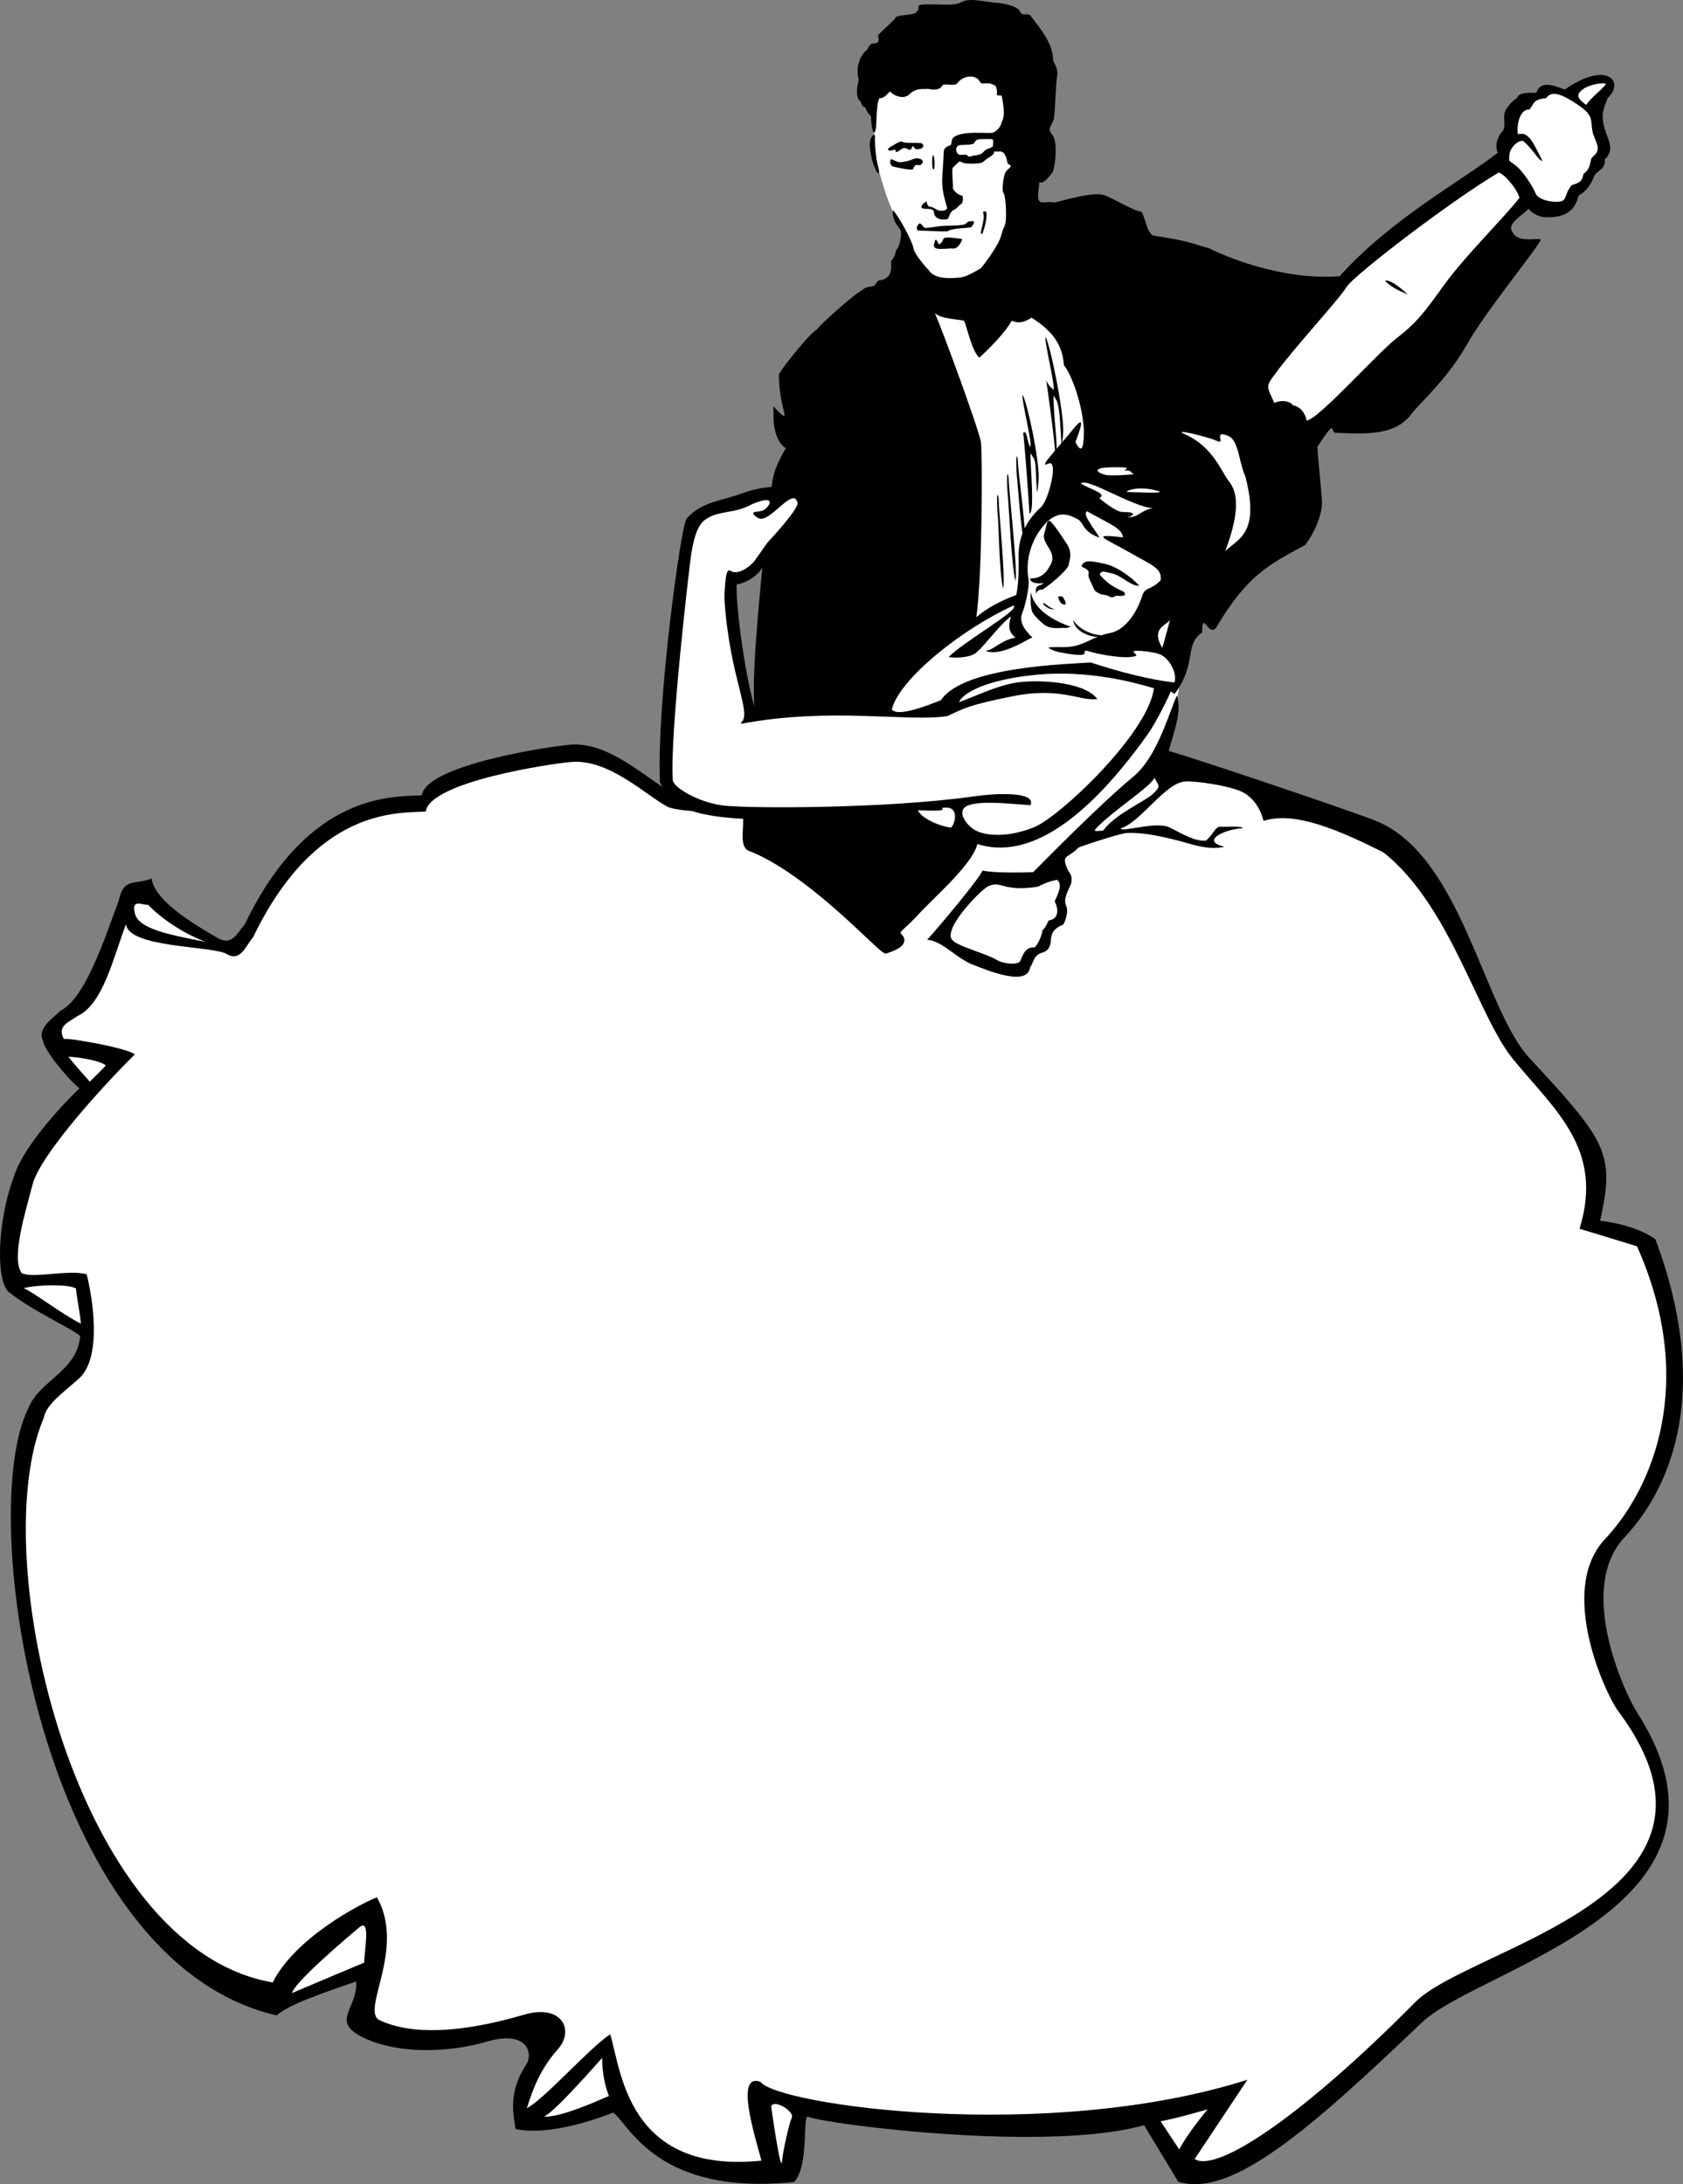
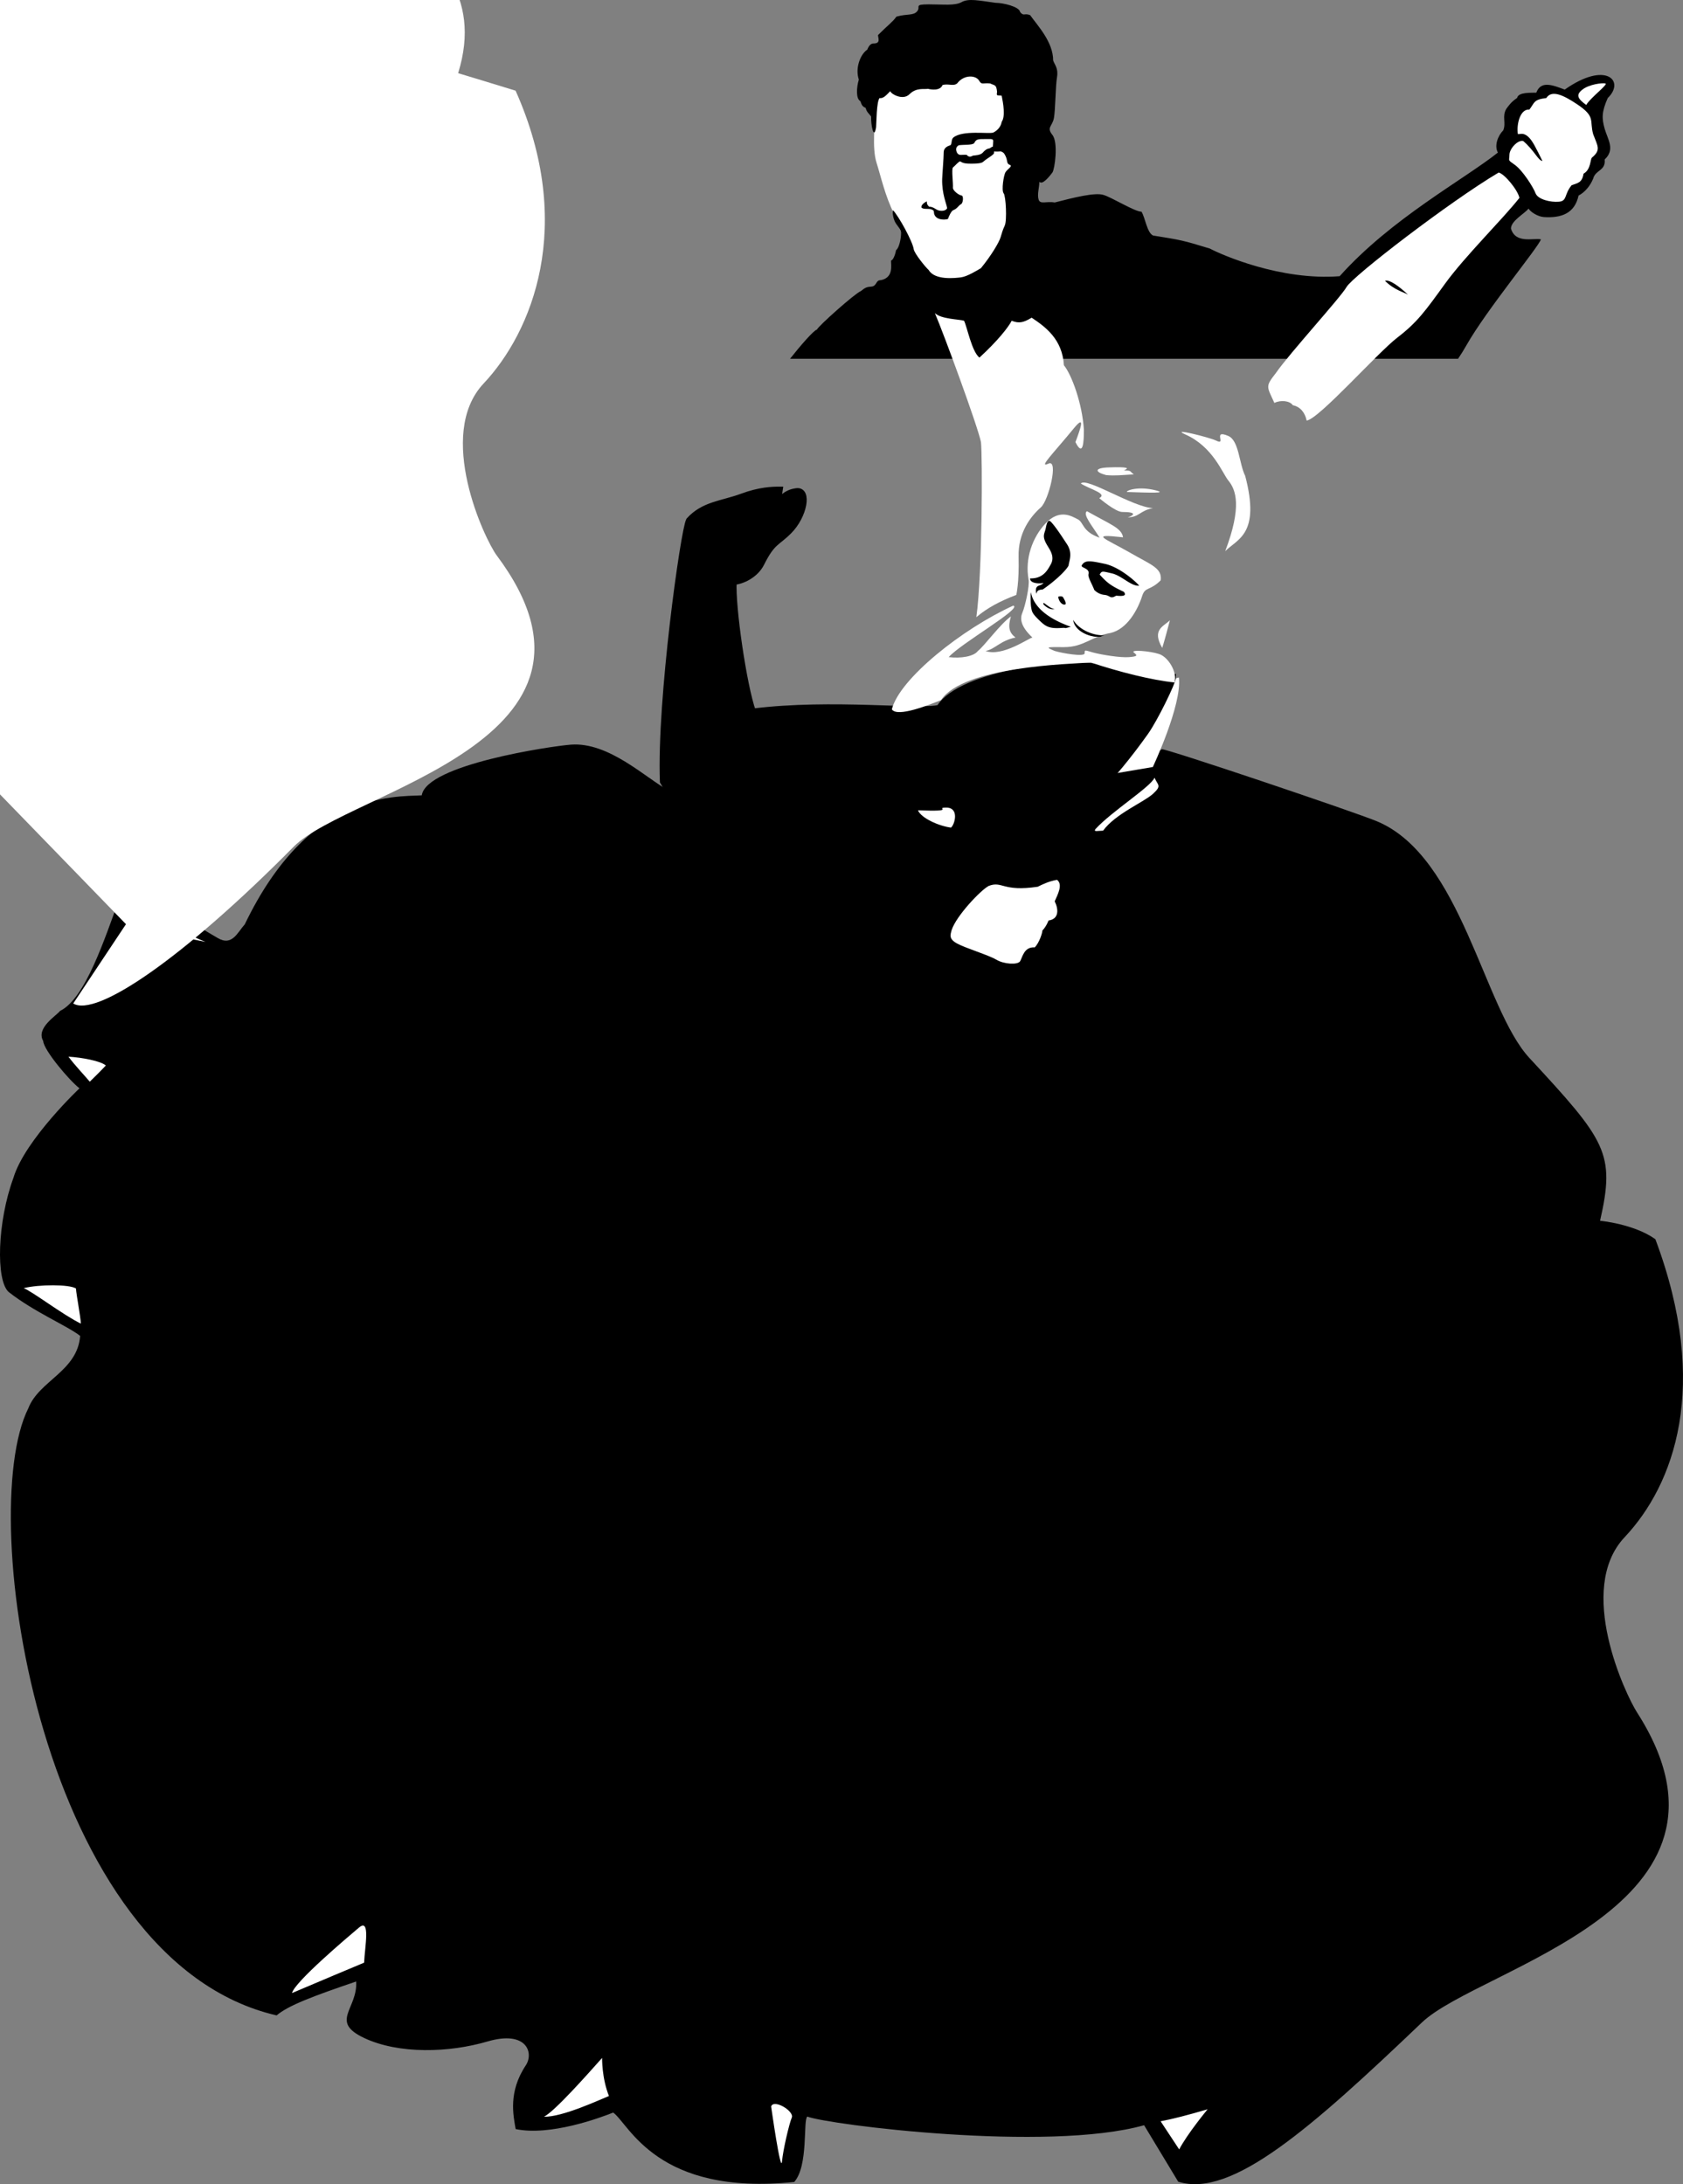
<svg xmlns="http://www.w3.org/2000/svg" width="273.879" height="355.525">
  <rect width="100%" height="100%" fill="#808080" stroke="none" />
  <path d="M1.403 210.295c-2.098-1.894-1.848-11.418.781-18.566 1.86-6.246 11.059-14.875 10.754-14.582-1.562-1.168-5.832-6.203-5.91-7.703-1.207-2.13 2.137-4.09 2.746-4.899 4.156-1.969 7.379-12.152 9.574-18.023.801-3.797 2.63-2.39 5.324-3.535.457 3.984 8.446 8.32 10.77 9.703 2.324 1.379 3.207-.918 4.39-2.235 10.387-21.57 24.051-20.746 28.801-20.996.75-5 21-8 24.25-8.25 6.239-.48 12.25 5.5 16 7.5 10 3.5 75.188-3.5 80.188-6.75.348-.25 31.469 10.235 35.062 11.75 13.739 5.801 17.27 30.422 24.75 38.5 12.5 13.5 14 15.5 11.5 26.5 0 0 5.5.5 9 3 9 24 3 40-5 48.5s.192 25.676 2 28.5c20.422 31.844-25.566 41.5-35 50.5-18.007 17.188-30.976 28.657-39.652 25.91l-5.55-9.191c-15.766 4.43-51.473-.102-54.805-1.406-.72.543.218 8-2.13 10.644-22.406 2.313-26.85-9.445-29.464-11.297-2.203.883-10.29 3.86-15.871 2.684-.38-2.23-1.235-6.031 1.648-10.363 1.348-2.028.16-5.77-6.238-3.89-6.238 1.831-14.402 2.097-20.07-.575-5.664-2.676-1.028-4.7-1.29-9.192-7.12 2.422-11.042 3.903-12.949 5.52C6.606 319.174-4.1 246.58 4.602 229.244c1.735-4.52 7.992-6.015 8.442-11.796-2.09-1.645-7.461-3.868-11.641-7.153" />
  <path fill="#fff" d="m179.477 126.225 8.125-1.375s4.75-10.063 4.25-14.563c-2.75.25-8.375 11.188-12.375 15.938" />
-   <path fill="#fff" d="M20.5 150.432c-2.152 5.758-3.773 12.992-7.843 14.922-1.586 1.094-3.43 1.691-2.246 3.781.238-.293 10.004 1.344 11.539 2.488-3.738 3.633-15.5 16.157-16.7 21.371-1.015 3.98-3.523 11.852-1.706 14.25 1.949.899 7.796-.664 10.57.192.95 3.855 2.504 13.203-1.094 16.8-2.578 2.344-5.516 4.32-5.89 6.547-9.676 22.528 5.101 86.438 37.257 91.903 3.547-7.188 14.352-12.89 16.957-13.844 4.75 8.395-2.75 18.516.442 19.996 5.062 2.348 12.824 2.223 23.527-.91 6.117-1.789 8.234 2.523 5.469 5.633-2.762 3.105-4.043 6.328-5.043 9.601 2.808-1.449 10.246-9.879 13.558-12.035 1.782 5.614 2.66 22.832 24.614 20.563-1.157-4.36-4.324-14.324-.16-12.832 2.675 3.77 46.605 10.031 79.238-.328l-8.582 12.906c3.703 2.297 17.746-7.195 35.894-25.535 8.989-9.086 55.645-17.145 33.024-47.39-1.969-2.634-9.973-19.661-2.133-27.993 7.84-8.328 15.02-25.637 5.2-47.66-3.481-1.082-9.348-2.848-9.348-2.848 3.988-12.93-3.903-19.2-10.762-27.531-6.86-8.328-11.688-31.688-27.598-37.371-6.86-2.45-29.734-12.164-31.195-10.48-6.488.609-68.805 10.234-78.774 6.741-3.675-1.96-9.57-7.82-15.68-7.347-3.187.242-23.03 3.183-23.765 8.082-4.656.246-17.926-.645-28.105 20.496-1.16 1.289-1.996 4.039-4.274 2.687-2.281-1.355-15.941-.953-16.39-4.855M142.508 17.584c-.125 2.375-.625 6.5.125 8.875s1.375 5.375 2.875 8.375 2.375 10.5 7.875 11 10-.5 11-12.75 2.375-21.5-4.125-21.75c-8.148-.312-16.933-4.77-17.75 6.25" />
+   <path fill="#fff" d="M20.5 150.432l-8.582 12.906c3.703 2.297 17.746-7.195 35.894-25.535 8.989-9.086 55.645-17.145 33.024-47.39-1.969-2.634-9.973-19.661-2.133-27.993 7.84-8.328 15.02-25.637 5.2-47.66-3.481-1.082-9.348-2.848-9.348-2.848 3.988-12.93-3.903-19.2-10.762-27.531-6.86-8.328-11.688-31.688-27.598-37.371-6.86-2.45-29.734-12.164-31.195-10.48-6.488.609-68.805 10.234-78.774 6.741-3.675-1.96-9.57-7.82-15.68-7.347-3.187.242-23.03 3.183-23.765 8.082-4.656.246-17.926-.645-28.105 20.496-1.16 1.289-1.996 4.039-4.274 2.687-2.281-1.355-15.941-.953-16.39-4.855M142.508 17.584c-.125 2.375-.625 6.5.125 8.875s1.375 5.375 2.875 8.375 2.375 10.5 7.875 11 10-.5 11-12.75 2.375-21.5-4.125-21.75c-8.148-.312-16.933-4.77-17.75 6.25" />
  <path d="M121.383 132.803c.25 1.5-.5 4.406.5 5.156 9.75 3.75 20.75 16 22.25 16.75 1.5-.5 3.25-1.25 2.25-2.25s.25-1.25 2.75-4 9.5-8.75 9.5-11.75c7.25 2.75 16.536-1.761 27.75-17.5 1.57-2.203 4.5-8.25 4.5-9-3 0-5.336.125-11.5-1.5-4.75-1.25-23 .75-26.5 6.5-3 .875-17.5-1-30.375.625-1.5-4.25-3.375-17.125-3.125-21.125 1.434-.113 3.57-1.136 4.5-3 1.805-3.605 2.485-3.234 4.5-5.25 2.5-2.5 3.25-6.75 1.25-6.5s-2.5 1.5-3.5 2c.5-.75.5-.5.75-2.25-1.25 0-3.27.07-6.125 1.125-3.238 1.2-6.25 1.25-8.625 3.875-.875 1.625-4.75 29.25-4.25 42.5 1.52 2.532 2.313 5.063 13.5 5.594" />
  <path fill="none" stroke="#000" d="M121.383 132.803c.25 1.5-.5 4.406.5 5.156 9.75 3.75 20.75 16 22.25 16.75 1.5-.5 3.25-1.25 2.25-2.25s.25-1.25 2.75-4 9.5-8.75 9.5-11.75c7.25 2.75 16.536-1.761 27.75-17.5 1.57-2.203 4.5-8.25 4.5-9-3 0-5.336.125-11.5-1.5-4.75-1.25-23 .75-26.5 6.5-3 .875-17.5-1-30.375.625-1.5-4.25-3.375-17.125-3.125-21.125 1.434-.113 3.57-1.136 4.5-3 1.805-3.605 2.485-3.234 4.5-5.25 2.5-2.5 3.25-6.75 1.25-6.5s-2.5 1.5-3.5 2c.5-.75.5-.5.75-2.25-1.25 0-3.27.07-6.125 1.125-3.238 1.2-6.25 1.25-8.625 3.875-.875 1.625-4.75 29.25-4.25 42.5 1.52 2.532 2.313 5.063 13.5 5.594zm0 0" />
  <path d="M128.567 58.397c1.625-2.063 3.84-4.633 4.379-4.75.125-.5 6.312-6 7.125-6.25.75-.625 1-.688 1.75-.75.75-.063.687-.75 1.187-1 2.563-.25 1.938-2.625 2-3.25.25 0 .625-.688.813-1.688.5-.312.812-1.937.812-2.687 0-.75-.625-1.25-.937-1.813-.313-.562-.5-1.5-.375-2 .937 1 3.187 5.063 3.375 6.375.125.688 1.875 2.875 2.437 3.375 1 1.688 4.25 1.313 5.25 1.188s2.625-1.125 3.25-1.5c1.688-2.063 2.938-4.188 3.188-5 .25-.813.312-1.125.687-1.938.375-.812.188-4.812-.187-5.25-.375-.437 0-2.937.312-3.437.313-.5 1.25-1 .688-1.188-.563-.187-.317-.691-.688-1.437-.25-.5-.312-.563-.75-.75-1.851.117-1.273-.012-1.25-1.75-.062-.375-.5-.25-2.125-.25-.562.062-.75.187-1 .687-.437.313-1.625.188-2.5.313-.5.312-.5.75-.25 1.25.375.5.625.25 1.563.312.187.25.5.438 1 .125.5-.062 1.125-.062 1.562-.437.375-.438.688-.688 1.188-.75.937-.75.687.25.687.75.063.25-1.125.875-1.687 1.375-.25.312-1.063.375-2 .375-.938 0-1.313-.063-1.813-.375-.187-.063-.875.75-1.187 1-.25.312.062 2.562 0 3.312 0 .438.937 1.188 1.437 1.25.313.063.25 1.313-.187 1.438-.438.312-.563.687-1.188.937-.34.137-.687.938-.875 1.438-.562.187-2 .187-2.25-.875-.062-.5 0-.5-.437-.688-.438-.187-1.313.063-1.625-.312-.063-.375.375-.75.875-1 0 .437.062.562.375.875.75 0 1.062.5 1.625.625.562.125 1.125 0 1.312-.375-.062-.625-.875-2.313-.812-4.75.02-.688.25-3.438.25-4.313 0-.875.75-1.062 1.062-1.187.313-.125.125-.938.5-1.25 1.5-1.25 5.75-.563 6.5-.813.75-.375 1.25-1 1.375-1.75.625-.875.25-3 0-4.25-.75-.125-.875.125-.75-.625-.125-1.25-.375-1-1.125-1.375-1.125-.125-1.375.25-1.75-.375-.5-1-2.5-1.125-3.625.375-.625.5-1.375 0-2.375.25-.375 1-1.875.75-2.375.625-.625.125-1.875-.25-3 .875s-3.125-.125-3.125-.5c-.625.625-1.125 1.25-1.75 1.125-.5.625-.5 3.938-.562 4.75-.36 2.188-.867-.394-.813-1.75-.375-.5-.75-.75-.875-1.375-.5-.25-.625-.375-.875-1.125-.75-.375-.625-2.25-.25-3.5-.625-1.875.25-4.125 1.375-4.875.008.043.286-1 1-1 1.25 0 .75-.875.75-1.375 1.75-1.75 2.25-2 3-3 1.75-.5 2.75-.125 3.375-.875S148.633.71 151.133.71s4.25.25 5.375-.375 2.75-.25 5.5.125c1.25 0 3.875.625 4 1.5.625.75.625.125 1.625.5 1.25 1.75 3.75 4.375 3.75 7.375.25.75.875 1.25.625 2.75s-.25 5.25-.5 6.625-1.25 1.5-.25 2.75.375 5.625 0 6.125-1.625 2.125-2.125 1.5c0 1-.375 2-.125 2.875s1.25.25 2.625.5c3.375-.875 6.5-1.625 7.875-1.25s5.125 2.75 6.25 2.75c.625 1 .875 3.375 1.875 3.875 4.625.75 4.75.75 9.25 2.125 1.875 1 11.5 5.25 21.125 4.5 8.375-9.375 20.25-15.75 25.75-20.125-.625-1.125 0-2.75.875-3.625.5-1.25-.25-2.25.5-3.5.375-.5.782-1.125 1.75-1.765.196-.996 2.356-.817 3.125-.86.75-2 2.625-1.25 4.625-.5 6.75-4.75 9.875-1.375 7 1.375-1 2.25-.98 3.317-.5 5 .5 1.75 1.75 3.375 0 5 .188 1.875-1.5 1.657-1.875 3.125-.496 1.211-1.363 2.219-2.375 2.75-.625 2.875-2.742 3.68-5.625 3.5-1.02-.062-2.25-.875-2.5-1.375-.75.875-2.875 2-2.875 3.25.75 2.5 3.625 1.5 4.875 1.75-.375 1.25-8.875 11.5-12.125 17.25-.43.762-.886 1.492-1.359 2.188H128.567" />
-   <path d="M237.274 58.397c-3.082 4.578-6.773 7.761-7.64 9.062-2.5 3.25-6.75 3.25-12 3-1.5.25.25-3-3.25 2.25 0 1.25.75 7.75.75 9.25s-1 4.5-2.75 6.75c-6 3.25-9.5 5-14.5 13.5-1.25 1.5-2.25-3-2.25.75-3 2-.75 5-4.5 10-.75-.5-1.75-1.375-3.5-1.75-18.5-3.75-24.25-1.5-27.25-.5s-7.5 5-9 5.5c-3.75 0-24-.25-28.5.25-.75-5.25.73-19.011 1-22.25.25-3 1.5-13.25 1.75-15.5.25-1.5.5-2.75 2.25-5.75-1.25-.75-2-2.75-2-5s-.25-2 .5-1.25 1.5 1.5 1.25.5-.876-3.25-.876-6.25c0-.168.79-1.265 1.809-2.562h108.707M151.446 45.96c.625.187 2 .687 4.125.562.5-.125 2.562-.313 3.75-.438 1.312.125 2.625-.25 2.875.5 0 .5.25 1.875-.25 1.688-1.125 0-2.875-.375-3.938-.938-1.062-.562-.937-.625-.875.125.063.75.25 2.938-.125 2.938-.875-.563-1.75-.375-2.562-.625-.375-.875-1.25-1.313-2.063-1.563-.187-.562-.25-1.125-.875-1.312-.492-.149-.375-1-.062-.938m17-1.437c.187.562.5 2.687.187 3-.312.312-.75 1-1.812.625-.375-.75-.055-2.067.937-2.813.25-.187.563-1.187.688-.812m-18.438-21.196c-1.183-.175-2.738.082-3.18-.261-.292-.227-1.527.62-2.105.972-.527.32-.027.625.543.399.574-.227.375.078.555.273.176.196.578-.351 1.148-.574.575-.227 1.098.672 1.375-.004.282-.676.262-.176.625.09.364.265 1.883-.168 1.04-.895m-4.939 2.563c.49.27 1.102.547 1.544.504.437-.043 1.394-.211 1.844-.442.445-.23 1.136-.265 1.558.067.426.332-.093.996-.652.848-.496-.133-.64.347-.777.652-.137.308-2.696-.266-3.25-.414-.56-.149-.586-1.043-.266-1.215m6.749-.679c.313.187.376 2.187.126 2.374-.25.188-.375-1.625-.125-2.375m-9.438-3.125c-.062.75.125 3.75.5 4.938.375 1.187.063 1.625-.375.625-.437-1-.687-1.625-.937-3.625-.219-1.75.812-2.375.812-1.938m7.313 14.25c-.625.375-.563 1.063-.313 1.188.438 0 3.563.187 4.813.125.723-.555 3.594-.5 3.875-.688-.074.063 1.137-1.207-.188-.937-.437 0-.25.062-.875.5-.875.25-2.875.187-3.687.25-.813.062-2.188.375-2.875.312-.25-.312-.563-.625-.75-.75m10.812-1.687c.188.687-.312 2.562-.562 3.187-.25.625-.438.188-.188-.687s.438-2.063.25-2.438c-.187-.375.5-.437.5-.062m-8.375 4.625c-.062.375-.625 1.25.875 1.25s1.375-.125 2.125-.063c.75.063 1.438-1.187 1.438-1.562-.688-.063-2.938-.5-3.063 0s-.687 1.187-.875.625c-.187-.563-.437-.625-.5-.25" />
  <path fill="#fff" d="M149.383 131.897c6.625.25 2.5-.438 4.625-.438s1.375 2.75.75 3.25c-2-.25-4.875-1.562-5.375-2.812m58-66.313c-1.25-2.75-1.5-2.625.25-4.875 2.25-3.25 10.5-12.25 11.5-14s16.75-13.875 24.75-18.625c1 .25 3.125 2.875 3.375 4.125-2.75 3.5-8.875 9.5-12.125 14-3.214 4.45-4.5 6.25-7.75 8.75s-12.75 13.25-14.75 13.5c-.25-1.25-1-2.25-2.25-2.5-.5-.75-2-.875-3-.375" />
  <path d="M229.133 47.96c-1.5-1.376-3-2.5-3.75-2.25 1.5 1.5 3.125 1.874 3.75 2.25" />
  <path fill="#fff" d="M251.633 15.96c.875-1.376 2.75-.5 5 1 3.094 2.062 2 2.624 2.625 4.874.75 2 1.301 2.559-.187 3.813-.32.273-.137 1.914-1.375 2.625-.25 1.5-.938 1.5-1.938 1.875-1.25 1.5-.687 2.562-2.062 2.687-1.375.125-3.438-.375-3.813-1.375s-2.125-3.75-3.375-4.625-.875-.625-.875-1.625 1.375-2.5 2.25-2.25c1.875 1.625 2.375 3.125 3.125 3.25-1-2-1.625-3.375-2.375-4s-1.125-.375-1.625-.375c-.25-1.625.375-4.125 1.875-4 .875-1.125.625-1.625 2.75-1.875m6.5 1.125c-1.375-1-1.75-1.625-.625-2.5s3.25-1.125 3.75-1-2.5 2.375-3.125 3.5m-106 33.876c1 1 4 1 4.75 1.25.5 1 1.25 5 2.5 6 3-2.75 4.75-5 5.25-6 1.25.5 2 .25 3.25-.5 2.25 1.5 5 3.5 5.25 7.75 1.25 1.5 3 6.25 3.25 10.5 0 2-.125 4.5-1.375 2 .75-2 1.735-4.677-.25-2.25-3.394 4.148-5.87 6.554-4.125 5.75 1.672-.77.024 6-1.25 7.124-1.722 1.524-3.722 4.157-3.625 8.063.106 4.238-.375 6.187-.375 6.187-2.625 1-4.75 2.125-6.5 3.625 1-7.25 1-26.25.75-28.5-.5-2.5-6-17.5-7.5-21m47.25 38.751c2-2 5.75-2.75 3.25-12.25-1-2-1-5.75-2.75-6.5-2.68-1.15-.183 1.66-2 .75-1-.5-7.605-2.157-5-1 4.5 2 6 6.25 7 7.5 1.25 1.5 2.25 4.25-.5 11.5" />
  <path fill="#fff" d="M145.133 115.46c1.25-5 11.5-13.126 19.75-16.876 1.625.375-8.5 6.125-10.5 8.375 2 .25 4.125-.125 4.75-1 1-.75 3.625-4.375 5.375-5.625-.5 1.75-.312 2.625.75 3.438-2.5.5-3.375 1.937-4.875 2.187 2.75 1 7.063-2.125 7.625-2.187-2.062-1.938-2-3.188-1.625-4.063.442-1.027 1.188-4.363 1-5.375-.625-3.37.625-6.875 2.75-9.125 2.309-2.445 4.25-1.187 5.25-.687s.688 2 3.563 3c-1.25-2-2.813-3.813-2.063-4.313 4 2.25 5.625 2.75 5.875 4.25-5.625-.625-3 .125 1.125 2.5 3.493 2.012 5.25 2.5 5 4.5-1.75 1.75-2.5 1-3 2.5-.75 2.375-2.5 5.438-5.125 6.063-3 .5-4.386 2.332-7.625 2.312-2.906-.015-3.066-.039-1.5.625 1.25.375 4.875 1 4.875.375s0-.5 1.375-.125 4.5.875 5.875.75 1.375-.25.75-.75 2.625-.25 4.125.25 3 3 2.5 4.625c-3.75-.375-9.125-1.75-13.625-3.25-3.5.25-20.75.625-24.375 6.125-1.875.75-7.125 2.875-8 1.5m30.75-36.749c.875-1.126 8.5 3.874 11.75 4-2.125.374-2.25 1.5-4.125 1.5.875-.25 1.754-.876-.875-.876-1.125 0-3.75-2.25-3.75-2.25 1.375-.75-1.375-1.375-3-2.375m7.5 1.375c3.875.125 6.582.227 4.75-.25-2.875-.75-4.875 0-4.75.25m-3.375-2.75c1.5.125 2.5 0 4.5-.125-.75-.5-.25-.625-1.625-.625.875-.375.875-.625-2.5-.5-2.332.086-2.25.75-.375 1.25" />
-   <path d="M170.133 54.834c.75 1.125 3.125 12.75 2.875 15.75s-.25 1.875-.375 0-.25-4.75-.75-5.5-.5-1.25-.375 1.375.75 7.25.25 7.75c-.125-2.5-1.25-10.75-1.5-12.25.75 1.375.625.75 1.125 1.5.5-.125-1.375-7.375-1.25-8.625m-3.75 9.376c.75 1.124 2.875 11 2.625 14s-.25 1.874-.375 0c-.125-1.876 0-3-.5-3.75s-.5-1.25-.375 1.374c.125 2.625.5 7.75-.25 7.75 0-1.152-.836-12.136-1-13.125.625-.625.625 1.5 1.125 2.25.5-.125-1.375-7.25-1.25-8.5m-.75 10.625c0 2 1.5 11.875 1.125 13.875-.625-2-1.125-9.875-1.25-10.875s-.25-5 .125-3m-1.5 2.876c0 2 1.5 14.874 1.125 16.874-.625-2-1.125-12.875-1.25-13.875s-.25-5 .125-3m-1.625 3.375c0 2 1.125 12.75.75 14.75-.625-2-.75-10.75-.875-11.75s-.25-5 .125-3" />
  <path fill="#fff" d="M190.383 100.96c-1 1-3 1.5-1.25 4.5.25-.75 1-3.5 1.25-4.5" />
-   <path d="M167.633 157.46c.625-.876.5-1.876 1.875-2.376 1.25-.25 1.5-1.375 1.5-2.125.125-1 .313-1.75 2.063-2.5 0 0 .937-1.875.437-3-.398-.89-.125-1.625.625-3.25.25-.375.5-1.625-.25-2.375-1.375-2.875-.125-2 1.625-3.875.875-.375 7.375-2.5 8-2.375 2.75-.125 6.25.75 8.25 1.25s4.75 1.625 7.5 1c-4.125-1 .25-2.875 2.75-3 1-.375-2.375-.25-3.625-.25-.75.25-.875 1.125-2.125 2.25-1.875.125-3.625-1-5.875-2.125s-8 .875-8 .125c3.25-1 7.239-7.43 10.485-7.633 1.73-.109 7.965.75 9.808 1.997 1.844 1.246 2.602 3.07 2.95 4.425 5.039-1.656 12.39 1.485 20.328 5.547-7.34-6.5-15.914-8.535-18.305-9.273-1.93-1.668-6.96-2.727-10.75-4.293 1.094.453-6.883-2.29-6.89-2.145.152-2.41 2.624-7.25 1.5-10.25-1.5 3.5-3.294 10.086-7.126 13.25-5.464 4.516-14.496 13.746-16.25 15.5 0 0-5.75.25-8.25-.25-.5 1.25-6.5 8.5-9 11.25 2.5.25 4.375 2.688 7.125 3.938 2.73 1.082 9.188 3.773 9.625.562" />
  <path fill="#fff" d="M154.883 151.334c-.25.875-.5 1.5.875 2.25s5.125 1.875 6.375 2.625 3.5.875 3.875.25.625-2.375 2.375-2.25c.75-.75 1.25-2.375 1.25-2.75.625-.625 1-1.625 1-1.625 1.75-.25 1.625-1.875 1-3.125.5-1.125 1.375-2.75.375-3.5-1.375.25-2.375.75-3.125 1.125-5.75.875-5.75-1-8-.125-1.375.75-5.25 4.875-6 7.125m23.375-16.374c2.625-2.876 9-6.876 9.625-8.376.5 1.25 1.25 1.25-.25 2.625s-6.125 3.25-8.125 6c-.75 0-1.625.25-1.25-.25M47.524 324.412c2.688-1.16 11.73-4.945 11.73-4.945.102-2.512 1.075-7.328-.835-5.71-1.91 1.612-10.5 8.878-10.895 10.655m41 20.133c3.008.074 9.102-2.789 10.57-3.375-1.175-2.937-1.113-6.195-1.113-6.195-2.586 2.906-7.754 8.719-9.457 9.57m38.738 7.242c-.191 2.297-1.773-8.91-1.773-8.91.426-1.277 3.8.778 3.36 1.805-.438 1.031-1.438 5.344-1.587 7.105m61.606-6.504 3.023 4.583c1.352-2.586 4.625-6.532 4.625-6.532-3.199.938-5.668 1.582-7.648 1.95M3.848 209.678c2.473-.629 7.477-.64 8.516.055.05 1 .734 4.468.797 5.715-2.824-1.352-8.04-5.336-9.313-5.77m7.293-37.68c2.258.13 5.293.723 6.082 1.434-.707.785-2.613 2.637-2.613 2.637-.8-.957-2.395-2.625-3.469-4.07m22.305-18.692c-4.598-1.762-8-4.59-9.328-6.024-1 .055-2.746-1.062-2.18 1.368.59 2.543 5.438 3.472 11.508 4.656" />
  <path d="M167.758 96.397c.25 1.312 1.25 3.75 6.5 5.625-1.375.375-.5.125-1.437.187-1.715.114-2.434-.062-3.375-.937-1.524-1.41-1.5-1.688-1.625-2.313-.125-.625-.125-2.125-.063-2.562m.875.25c.137-.367.18-.645 1.059-.696 1.562-1.07 3.578-2.793 4.191-3.867.125-.875.7-2.058-.25-3.5-.687-1.039-1.64-2.527-2.375-3.375-.296-.343-.75-1.015-1.062.688-.188 1.02-.715 1.27.187 2.812.438.75 1.313 1.875.625 3.125-.515.938-1.25 2.375-3.375 2.313-.062.687 1.125.937 2.188.75-.586.644-1.496.148-1.188 1.75m7.375-4.563c.5-1 1.465-.793 3.75-.312 2.375.5 5 2.812 5.625 3.562-1.312.125-2.812-1.625-4.437-2-1.625-.375-1.625-.437-2 .188 1.25 1.375 1.812 1.812 3.937 2.812.5.625-.062.75-1.25.625-1 .625-.925-.03-1.875-.125a2.69 2.69 0 0 1-1.687-.812c-.313-.875-1.063-2.063-.938-2.563.239-.945-1.125-1-1.125-1.375" />
  <path d="M169.82 98.397c.626.625 1.25.875 1.813.75-1-.125-2.062-1.563-1.812-.75m4.812 2.5c1 1.687 3.438 2.625 5.125 2.5-1 .25-.125.25-1.312.25-1.031 0-3.563-.813-3.813-2.75m-2.437-3.75c.125.875.75 1.375 1.125 1.25s-.375-1.25-.375-1.25c-.375-.188-.75 0-.75 0" />
-   <path fill="#fff" d="M122.383 81.96c-2.937 1.644-5.367.945-7.625 2.5-1.648 1.132-2.125 4.25-2.375 5.75s-3.5 29.25-3 36.75c0 1.25 4.25 3.75 8.25 4.25s26.57.562 41-1.5c3.5-.5 9.75-.75 9 1.25-3.5-.25-7.75-.75-10 0s-.75 3.25 1 4.25 5.5 1.25 9.75-.5 18.75-15.5 19.5-22.75c-3.25-1-10.75-3-19-2.25s-12.5 3-13 4.75c2.25-.75 6.25-2.75 9.5-3.25s10.75-.25 13 2.5c-2.75.25-6-2-13.5-.5s-8 2-10.75 3.25c-6.25 1-19-1.5-33.5 1.25 2-1.5-1.73-7.11-2.625-19.876-.062-.883.102-5.343.75-4.875 1.375 1 3.606-.886 4.125-1.625 1.11-1.57 2.125-3 2.125-3s5.133-5.441 4.875-6.5c-.754-3.105-4.75 3.5-6.5 2.375s.207-.597 1-1.125c1.332-.886 1.82-2.765-2-1.125" />
  <path fill="none" stroke="#000" stroke-width=".2" d="M122.383 81.96c-2.937 1.644-5.367.945-7.625 2.5-1.648 1.132-2.125 4.25-2.375 5.75s-3.5 29.25-3 36.75c0 1.25 4.25 3.75 8.25 4.25s26.57.562 41-1.5c3.5-.5 9.75-.75 9 1.25-3.5-.25-7.75-.75-10 0s-.75 3.25 1 4.25 5.5 1.25 9.75-.5 18.75-15.5 19.5-22.75c-3.25-1-10.75-3-19-2.25s-12.5 3-13 4.75c2.25-.75 6.25-2.75 9.5-3.25s10.75-.25 13 2.5c-2.75.25-6-2-13.5-.5s-8 2-10.75 3.25c-6.25 1-19-1.5-33.5 1.25 2-1.5-1.73-7.11-2.625-19.876-.062-.883.102-5.343.75-4.875 1.375 1 3.606-.886 4.125-1.625 1.11-1.57 2.125-3 2.125-3s5.133-5.441 4.875-6.5c-.754-3.105-4.75 3.5-6.5 2.375s.207-.597 1-1.125c1.332-.886 1.82-2.765-2-1.125zm0 0" />
</svg>